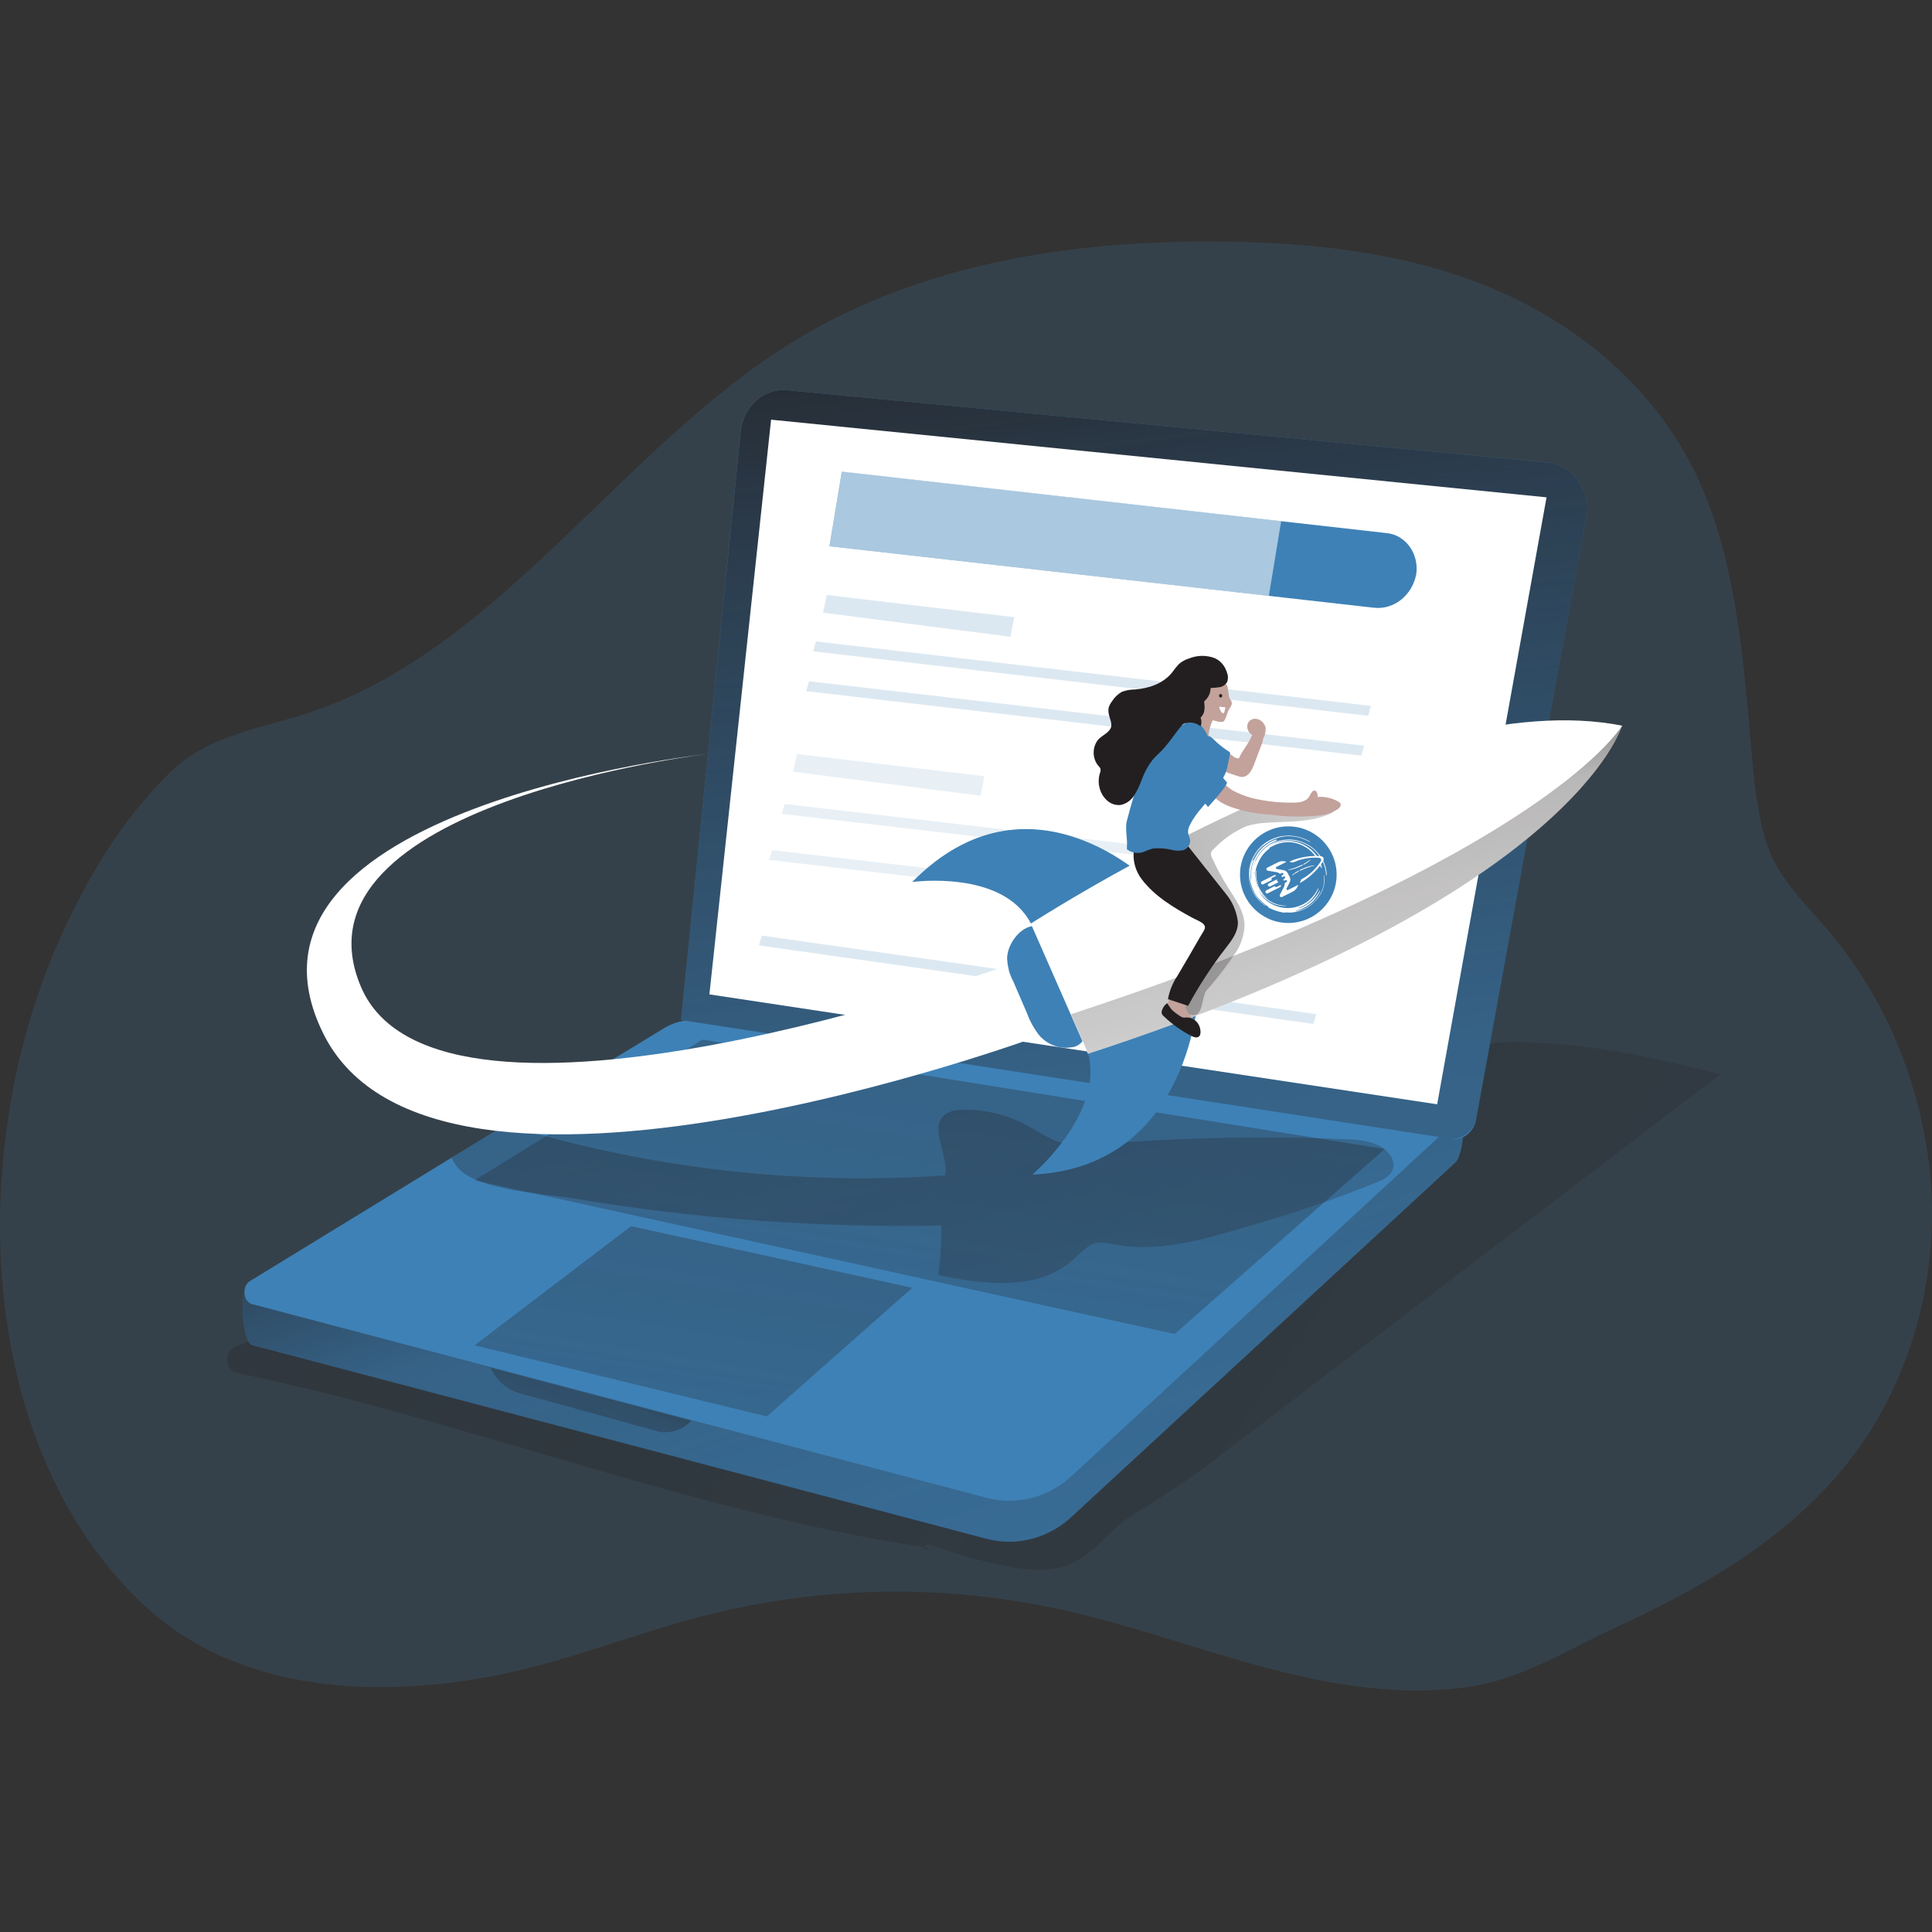
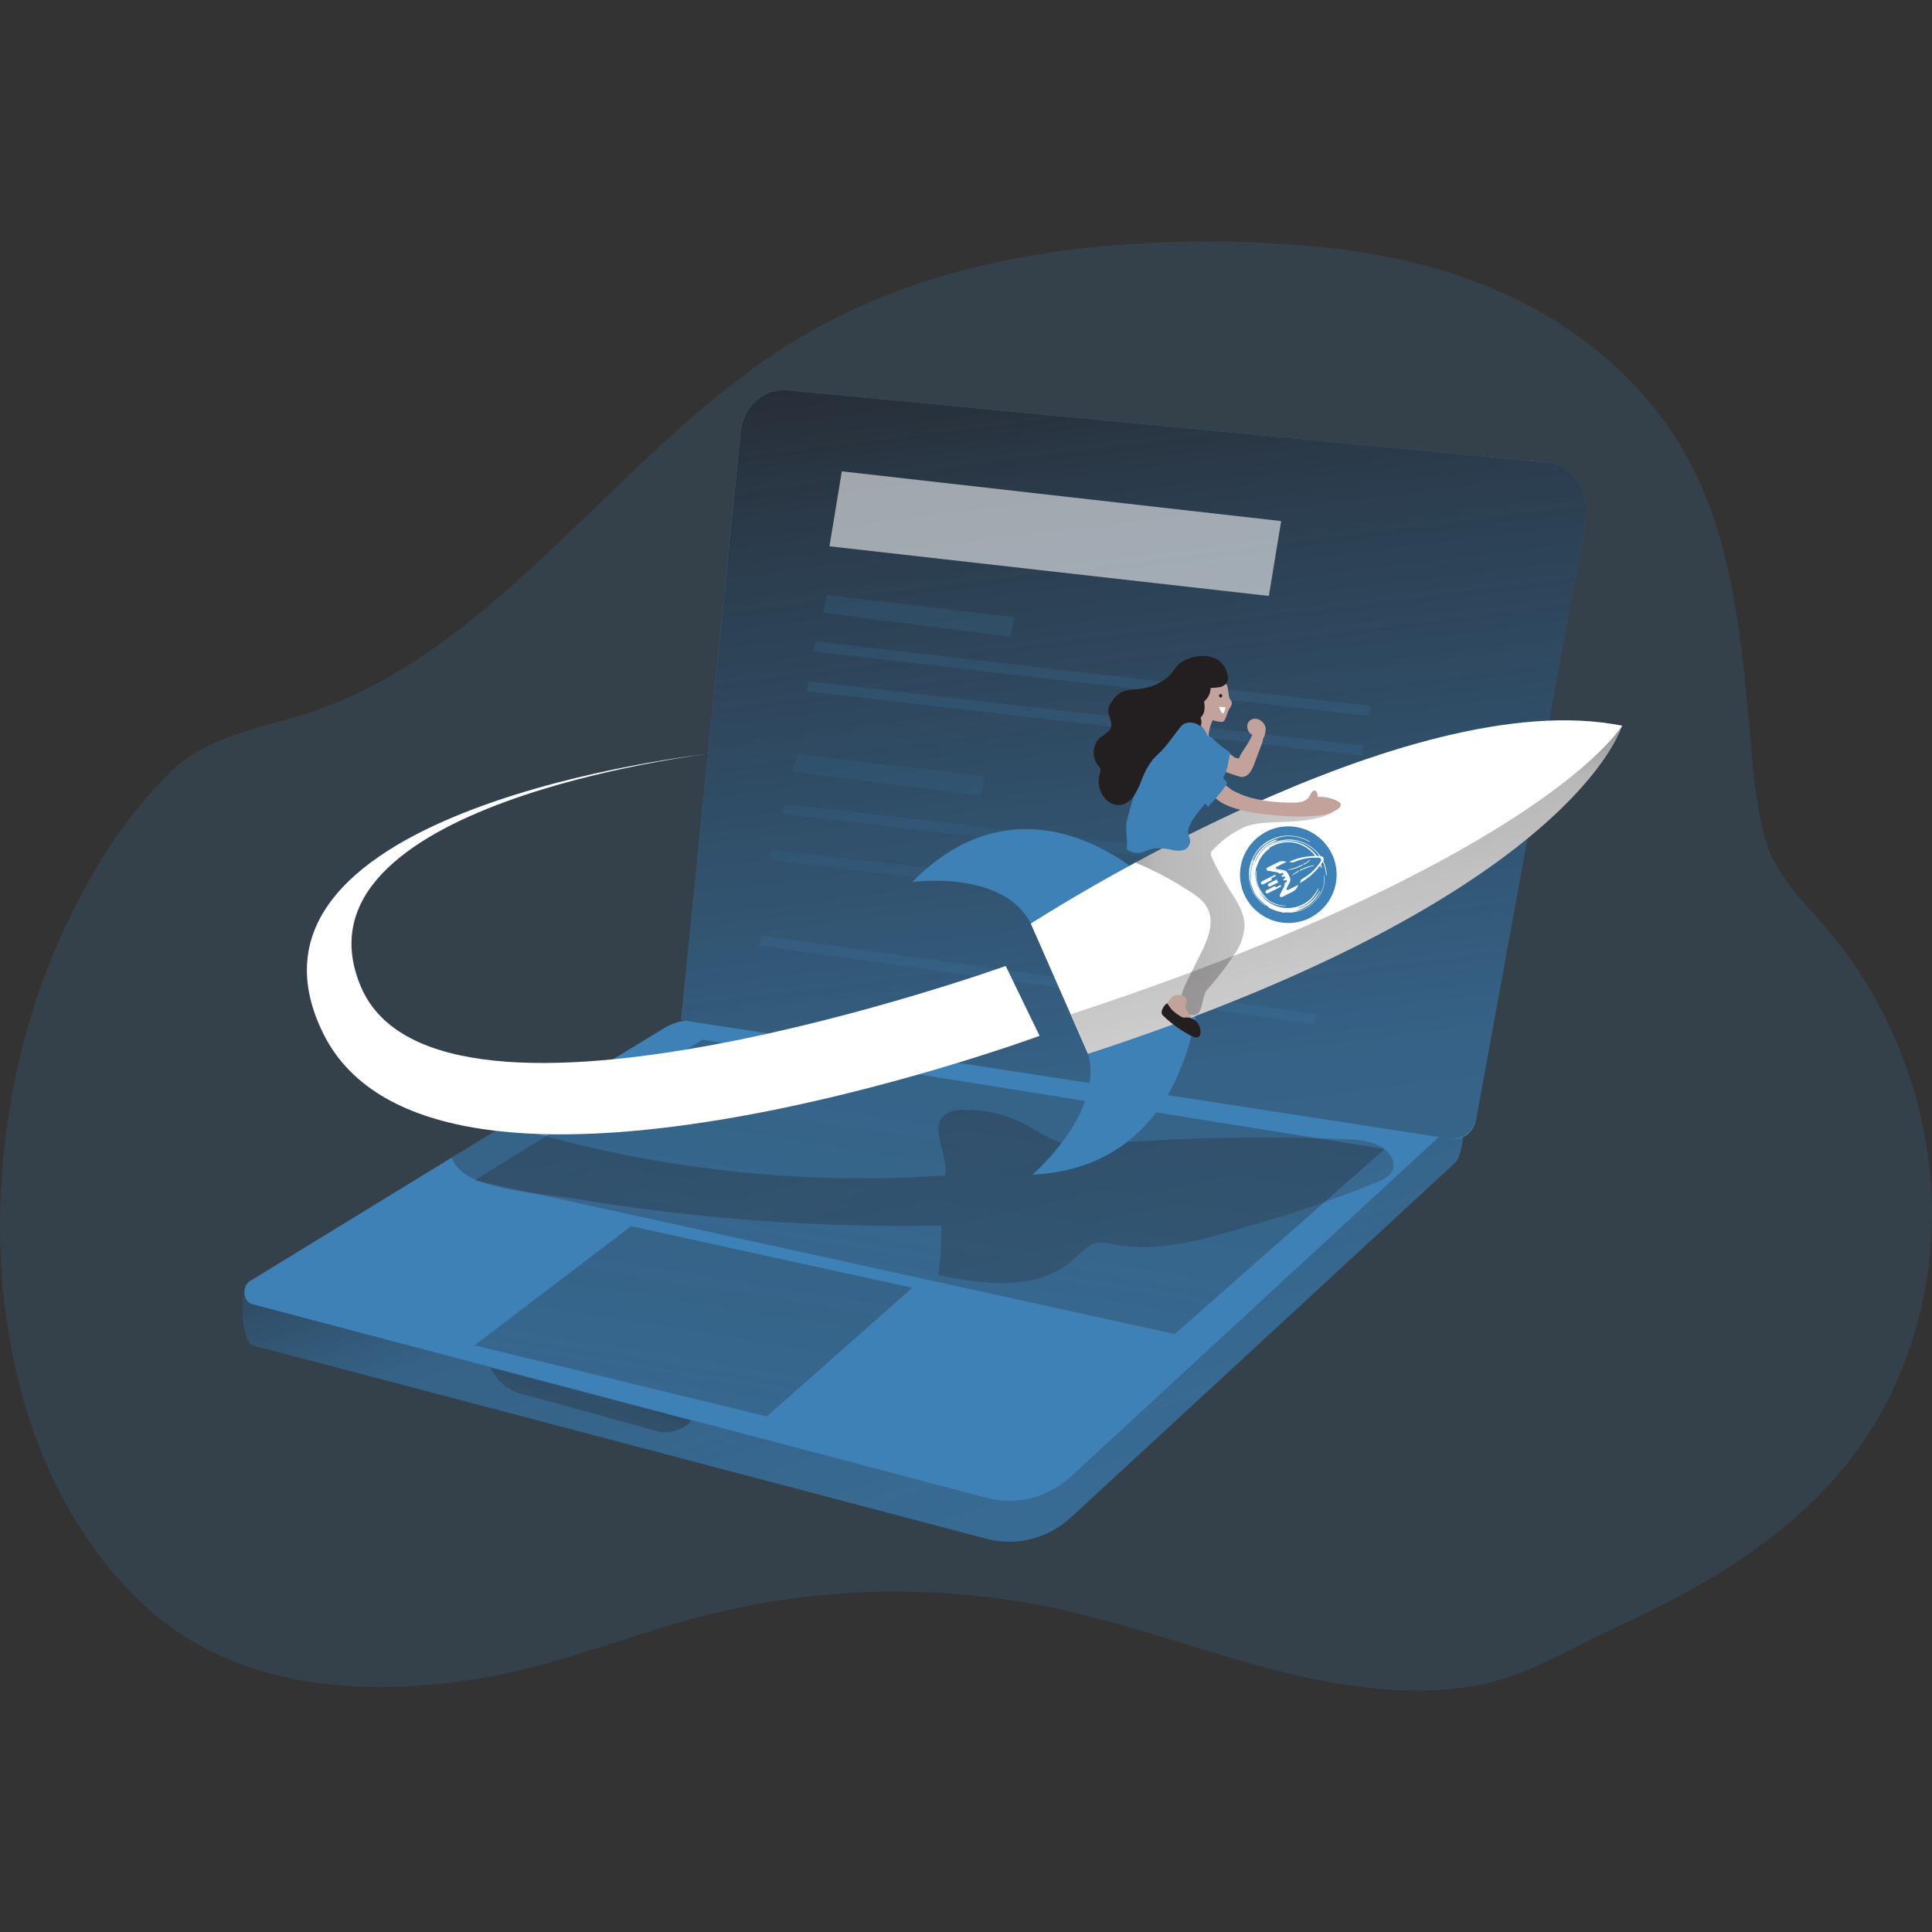
<svg xmlns="http://www.w3.org/2000/svg" width="1000" height="1000" viewBox="0 0 1000 1000" fill="none">
  <rect x="0" y="0" width="1000" height="1000" fill="#333333" stroke="none" />
  <path opacity="0.18" d="M433.001 164.337C425.191 168.269 417.505 172.516 409.963 177.189C321.832 231.605 260.137 333.719 163.636 367.645C137.511 376.834 109.46 379.35 88.35 399.459C73.122 414.534 59.863 431.789 48.945 450.774C25.887 490.092 10.577 534.173 3.989 580.231C-9.187 669.427 9.251 769.856 74.697 830.945C123.879 876.913 197.073 879.227 258.686 866.803C294.03 859.703 327.882 845.841 362.853 836.719C424.01 820.835 487.632 819.599 549.266 833.124C589.913 842.044 629.214 857.411 669.882 866.848C699.114 873.655 729.526 877.43 759.359 873.251C787.99 869.229 810.054 854.423 836.117 842.471C885.714 819.666 935.911 790.593 967.505 741.57C991.827 703.15 1003.06 656.755 999.285 610.338C995.163 563.987 977.677 520.243 949.315 485.284C936.74 469.579 920.291 455.74 914.138 435.744C908.005 415.77 907.032 392.449 905.126 371.981C900.961 327.069 895.969 280.853 875.79 241.378C853.374 197.499 813.638 166.067 770.298 148.386C726.958 130.704 680.095 125.649 633.792 125.042C565.218 124.301 494.863 133.22 432.96 164.382L433.001 164.337Z" fill="#3E81B6" />
-   <path d="M890.375 556.102L843.761 591.78L636.838 749.433C620.947 761.858 604.394 773.249 587.282 783.561C573.319 791.74 565.342 807.354 548.458 811.511C540.067 813.084 531.491 812.926 523.162 811.039C509.53 808.635 496.147 804.95 483.116 800.008C481.521 799.423 479.242 799.064 478.537 800.726C477.833 802.389 481.666 802.209 480.319 801.086C358.999 783.247 243.107 735.683 122.885 710.7C119.322 709.981 116.981 706.274 117.643 702.409C118.058 700.005 119.57 698.006 121.663 697.107C131.338 692.816 141.903 691.153 152.552 688.906C171.736 685.064 190.651 681.335 209.794 677.942C248.369 670.708 287.297 666.012 326.39 663.9C391.318 660.934 456.826 668.438 521.028 657.542C582.02 647.184 639.427 620.763 696.172 594.296C709.886 587.938 723.829 581.332 734.561 570.144C742.972 561.381 749.726 549.811 760.436 544.037C771.562 538.083 785.111 539.139 797.065 539.723C828.596 541.228 859.734 548.193 890.375 556.079V556.102Z" fill="url(#paint0_linear_1228_1884)" />
  <path d="M128.129 666.439L399.089 538.6C404.952 535.409 411.582 534.219 418.087 535.185L753.229 566.077C759.652 567.066 758.492 596.97 753.229 601.756L555.297 784.483C543.198 796.054 526.666 800.57 510.962 796.548L130.511 696.209C125.664 694.928 123.571 668.888 128.129 666.439Z" fill="#3E81B6" />
  <path d="M128.129 666.439L399.089 538.6C404.952 535.409 411.582 534.219 418.087 535.185L753.229 566.077C759.652 567.066 758.492 596.97 753.229 601.756L555.297 784.483C543.198 796.054 526.666 800.57 510.962 796.548L130.511 696.209C125.664 694.928 123.571 668.888 128.129 666.439Z" fill="url(#paint1_linear_1228_1884)" />
  <path d="M753.332 580.546L555.4 763.273C543.321 774.866 526.789 779.382 511.065 775.383L130.531 675.021C125.683 673.741 125.041 665.428 129.578 662.956L233.868 599.126L261.277 582.411L344.643 531.612C350.506 528.422 357.136 527.231 363.641 528.197L749.976 564.639C756.398 565.47 758.532 575.783 753.353 580.568L753.332 580.546Z" fill="#3E81B6" />
  <path d="M363.601 538.105L716.725 594.745L608.022 690.479L245.637 610.944L363.601 538.105Z" fill="url(#paint2_linear_1228_1884)" />
  <path d="M326.641 634.669L472.159 666.573L396.914 733.144L245.637 696.342L326.641 634.669Z" fill="url(#paint3_linear_1228_1884)" />
  <path d="M253.883 707.869C256.887 714.429 262.356 719.26 268.882 721.169C279.572 723.955 341.89 741.278 341.89 741.278C341.89 741.278 352.041 742.581 357.655 735.324L253.883 707.891V707.869Z" fill="url(#paint4_linear_1228_1884)" />
  <path d="M352.518 527.972L751.075 589.488C757.145 590.409 762.801 586.028 764.024 579.535L820.872 268.159C823.275 255.106 815.444 242.412 803.407 239.806C802.62 239.626 801.812 239.514 801.004 239.424L407.418 201.993C395.361 200.847 384.691 210.351 383.366 223.404L352.518 527.972Z" fill="#3E81B6" />
  <path d="M352.518 527.972L750.039 589.308C756.71 590.342 762.946 585.534 764.272 578.367L820.892 268.159C823.296 255.106 815.464 242.412 803.428 239.806C802.64 239.626 801.833 239.514 801.025 239.424L407.439 201.993C395.381 200.847 384.712 210.351 383.386 223.404L352.538 527.972H352.518Z" fill="url(#paint5_linear_1228_1884)" />
-   <path d="M743.866 571.582L800.486 257.42L399.111 217.226L367.186 514.694L743.866 571.582Z" fill="white" />
-   <path d="M710.864 314.532L429.338 282.741L435.719 244.097L717.328 275.888C726.713 276.54 733.819 285.324 733.218 295.502C733.177 296.131 733.114 296.783 733.011 297.412C730.773 308.443 721.202 315.835 710.864 314.532Z" fill="#3E81B6" />
  <path opacity="0.56" d="M429.338 282.763L656.751 308.466L663.132 269.71L435.719 243.962L429.338 282.763Z" fill="white" />
  <path opacity="0.18" d="M708.148 370.498L420.842 337.134L422.354 332.012L709.619 365.376L708.148 370.498Z" fill="#3E81B6" />
  <path opacity="0.18" d="M522.978 329.585L425.959 317.116L427.948 307.972L524.987 319.453L522.978 329.585Z" fill="#3E81B6" />
  <path opacity="0.18" d="M704.586 391.101L417.279 357.737L418.75 352.614L706.057 385.978L704.586 391.101Z" fill="#3E81B6" />
  <g opacity="0.66">
    <path opacity="0.18" d="M507.544 411.883L410.525 399.459L412.514 390.27L509.554 401.75L507.544 411.883Z" fill="#3E81B6" />
    <path opacity="0.18" d="M691.949 454.638L404.643 421.274L406.155 416.129L693.461 449.516L691.949 454.638Z" fill="#3E81B6" />
    <path opacity="0.18" d="M685.402 478.476L398.096 445.112L399.587 440.012L686.873 473.353L685.402 478.476Z" fill="#3E81B6" />
  </g>
  <path opacity="0.18" d="M679.827 529.994L392.811 489.351L394.302 484.273L681.298 524.916L679.827 529.994Z" fill="#3E81B6" />
  <path d="M720.992 605.102C719.956 608.517 716.517 610.27 713.43 611.618C690.848 620.807 667.811 628.671 644.462 635.164C622.274 641.791 599.154 648.487 576.51 644.083C573.672 643.274 570.709 643.027 567.788 643.319C562.961 644.263 559.398 648.532 555.648 651.879C536.919 668.595 509.573 664.776 485.706 660.08C486.742 651.542 487.26 642.96 487.24 634.355C423.451 635.591 359.663 630.872 296.62 620.268C282.906 617.976 245.884 616.156 236.52 603.822C235.36 602.451 234.427 600.901 233.785 599.193L261.194 582.478C262.437 582.545 263.659 582.747 264.861 583.107C337.806 605.035 413.631 613.595 489.166 608.382C491.114 597.71 480.942 584.365 488.669 577.288C491.217 575.333 494.304 574.344 497.412 574.524C508.993 574.03 520.491 576.659 530.911 582.141C537.085 585.421 542.886 589.69 549.557 591.532C556.083 592.925 562.754 593.172 569.342 592.206C611.398 588.791 653.599 587.915 695.758 589.6C702.699 589.869 709.95 590.319 715.854 594.273C719.314 596.542 722.297 600.923 720.971 605.125L720.992 605.102Z" fill="url(#paint6_linear_1228_1884)" />
  <path d="M520.575 499.978C520.575 499.978 226.97 605.395 186.82 510.762C146.691 416.13 366.459 390.202 366.459 390.202C366.459 390.202 109.649 417.949 167.263 534.847C224.899 651.745 538.081 536.15 538.081 536.15L520.554 499.978H520.575Z" fill="white" />
-   <path d="M521.258 495.596C521.382 499.933 522.48 504.156 524.448 507.931L531.679 524.692C533.212 528.871 535.387 532.735 538.101 536.128C542.389 540.846 548.501 543.048 554.55 542.081C557.409 541.879 559.958 540.082 561.304 537.318C562.547 533.836 560.455 530.129 558.777 526.893C554.281 518.176 552.354 508.246 550.22 498.562C548.584 491.013 545.228 480.364 536.734 479.308C529.213 478.364 521.714 487.665 521.279 495.596H521.258Z" fill="#3E81B6" />
  <path d="M595.013 456.526C595.013 456.526 532.882 394.898 472.16 456.526C472.16 456.526 519.085 449.965 533.566 477.982L594.992 456.526H595.013Z" fill="#3E81B6" />
  <path d="M620.391 512.874C620.391 512.874 617.429 604.136 534.332 608C534.332 608 571.54 576.276 563.233 545.406L620.391 512.851V512.874Z" fill="#3E81B6" />
  <path d="M533.566 478.049C533.566 478.049 729.447 356.164 839.559 375.666C839.559 375.666 814.657 463.423 563.129 545.429L533.545 478.049H533.566Z" fill="white" />
  <path d="M839.704 375.598C839.704 375.598 814.802 463.356 563.274 545.362L554.304 524.939L533.545 478.049C533.545 478.049 707.404 369.712 819.608 373.576C826.321 373.778 833.033 374.452 839.683 375.598H839.704Z" fill="url(#paint7_linear_1228_1884)" />
  <path d="M839.702 375.598C822.3 400.357 762.199 446.011 638.663 494.675C631.681 497.461 624.492 500.225 617.096 503.011C597.622 510.313 576.697 517.614 554.323 524.961L533.605 478.072C533.605 478.072 555.006 464.12 587.74 446.415C605.018 437.046 625.445 426.644 647.529 416.691C709.184 388.899 783.911 364.364 839.702 375.643V375.598Z" fill="white" />
  <path d="M666.832 477.734C680.639 477.734 691.832 466.541 691.832 452.734C691.832 438.927 680.639 427.734 666.832 427.734C653.025 427.734 641.832 438.927 641.832 452.734C641.832 466.541 653.025 477.734 666.832 477.734Z" fill="#3E81B6" />
  <path d="M688.756 421.117C678.314 425.835 666.567 425.071 655.277 425.88C651.92 426.015 648.585 426.599 645.353 427.565C638.972 430.239 633.13 434.283 628.22 439.45C627.557 439.945 627.06 440.664 626.79 441.495C626.708 442.371 626.915 443.225 627.329 443.966C629.836 449.493 632.715 454.818 635.947 459.873C639.78 465.827 644.317 472.163 644.172 479.465C643.778 485.059 641.769 490.384 638.433 494.698L637.605 495.956C633.648 501.73 629.359 507.212 624.739 512.402C621.342 516.199 623.538 527.837 615.313 525.029C608.166 522.625 611.646 513.413 614.07 508.56L616.805 503.033L621.404 493.777C624.905 486.789 628.468 478.499 625.506 471.219C623.413 466.142 618.628 463.064 614.132 460.345C605.638 454.885 596.75 450.235 587.531 446.393C604.809 437.024 625.237 426.622 647.321 416.668C661.74 417.972 676.242 418.219 690.682 417.342C691.884 418.601 690.185 420.443 688.673 421.117H688.756Z" fill="url(#paint8_linear_1228_1884)" />
  <path d="M630.666 395.976C630.666 396.134 627.434 395.527 627.517 395.707C628.263 396.65 629.195 397.392 630.252 397.841C634.126 399.549 638.104 400.964 642.144 402.132C646.183 402.582 648.11 398.448 649.374 394.965C650.389 392.179 651.425 389.371 652.502 386.607C653.331 384.832 653.849 382.9 654.035 380.923C654.077 380.474 654.035 380.002 653.869 379.575C653.6 379.036 653.165 378.609 652.626 378.384C651.818 378.025 650.907 378.025 650.099 378.384C648.628 379.058 647.924 380.878 647.199 382.428C645.479 385.956 642.765 388.854 641.273 392.516C640.175 392.584 639.077 392.202 638.228 391.415L633.422 388.023C633.194 387.821 632.924 387.686 632.634 387.641C632.158 387.618 631.681 387.843 631.391 388.27C630.521 389.393 630.003 390.786 629.92 392.247C629.775 392.988 629.775 393.752 629.92 394.516C630.086 395.033 630.335 395.527 630.625 395.976H630.666Z" fill="#C2A29B" />
  <path d="M634.374 387.888L636.073 389.012C636.321 389.012 636.57 389.304 636.653 389.596C636.715 389.821 636.715 390.045 636.653 390.247L635.534 395.662C635.182 398.089 634.395 400.403 633.172 402.47C632.509 403.458 627.682 399.819 626.874 399.347C624.823 397.864 623.021 395.999 621.591 393.842C620.928 392.966 620.411 391.955 620.079 390.877C619.582 388.136 619.976 385.282 621.177 382.811C623.104 378.744 626.336 380.766 628.78 383.26C630.521 384.99 632.406 386.518 634.395 387.866L634.374 387.888Z" fill="#3E81B6" />
  <path d="M603.423 522.917C603.506 523.299 603.692 523.658 603.962 523.928C607.877 528.062 612.539 531.275 617.635 533.342C617.946 533.521 618.298 533.634 618.65 533.634C619.355 533.476 619.852 532.78 619.81 531.994C619.748 531.23 619.479 530.511 619.065 529.904C618.049 528.174 616.931 526.534 615.688 525.006C614.527 523.973 613.802 522.49 613.637 520.872C613.74 520.063 613.947 519.277 614.217 518.513C615.045 515.143 609.887 514.469 607.712 515.278C605.225 516.918 603.63 519.749 603.402 522.894L603.423 522.917Z" fill="#C2A29B" />
-   <path d="M590.804 428.486C590.804 428.486 581.461 442.641 591.074 455.245C597.745 463.985 607.751 469.939 616.95 474.926C618.566 475.825 620.492 476.522 622.046 477.6C625.091 479.69 623.227 481.442 621.611 484.205C617.55 491.283 613.469 498.315 609.326 505.28C606.943 508.807 605.306 512.874 604.519 517.165L614.961 520.625C620.596 510.223 626.997 500.337 634.145 491.103C637.252 487.126 641.251 482.183 640.671 476.656C639.946 471.534 637.874 466.748 634.704 462.884L615.168 438.26L590.804 428.486Z" fill="#231F20" />
  <path d="M636.217 360.86C636.549 361.893 637.481 362.724 637.606 363.825C637.73 364.926 636.694 366.229 636.01 367.443C635.327 368.656 634.85 371.015 633.918 372.655C633.752 373.015 633.483 373.307 633.151 373.486C632.861 373.599 632.53 373.666 632.219 373.666C630.976 373.621 629.733 373.396 628.552 373.015C628.345 372.857 628.096 372.812 627.848 372.835C627.641 372.97 627.475 373.172 627.413 373.419C626.025 376.542 625.341 380.002 625.465 383.462C625.465 384.585 625.465 386.023 624.616 386.585C624.305 386.81 623.932 386.899 623.58 386.877C621.177 386.877 619.333 384.518 618.09 382.204C617.075 380.114 616.308 377.912 615.77 375.643C615.583 374.992 615.5 374.295 615.542 373.599C615.666 372.79 615.935 372.026 616.308 371.307C617.531 368.723 618.504 366.027 619.25 363.241C619.892 359.602 621.032 356.074 622.648 352.816C623.269 351.783 624.181 350.974 625.258 350.525C626.48 350.233 627.744 350.3 628.925 350.727C631.411 351.154 633.628 352.614 635.14 354.771C635.596 355.535 635.824 359.489 636.217 360.837V360.86Z" fill="#C2A29B" />
  <path d="M612.166 440.125C610.074 440.484 607.94 440.349 605.889 439.743C602.885 439.091 599.839 438.911 596.794 439.181C594.991 439.675 593.21 440.327 591.511 441.113C588.693 441.945 585.689 441.383 583.286 439.608V438.237C583.7 434.261 582.167 428.599 583.286 424.779C587.326 409.479 590.744 398.021 598.783 384.877C601.082 381.103 610.156 376.25 613.885 374.228C614.735 373.734 615.667 373.441 616.62 373.374C617.718 373.419 618.795 373.756 619.769 374.318C623.084 376.07 624.368 379.35 625.984 382.72C627.87 386.18 629.154 389.977 629.776 393.932C630.19 399.054 631.868 403.84 629.175 408.58C625.466 415.276 619.334 419.792 615.916 427.004C615.315 428.037 614.963 429.25 614.921 430.486C614.921 432.216 616.04 433.789 616.04 435.519C615.812 437.811 614.258 439.653 612.166 440.125Z" fill="#3E81B6" />
  <path d="M633.296 416.017C634.622 416.669 636.031 417.231 637.17 417.702C643.613 419.927 650.284 421.252 657.038 421.634C665.532 422.803 674.109 422.96 682.645 422.129C686.125 421.836 689.502 420.691 692.506 418.758C693.376 418.129 694.288 417.006 693.853 415.972C693.604 415.501 693.21 415.141 692.755 414.939C689.461 413.052 685.752 412.22 682.044 412.49C682.044 411.097 681.712 409.3 680.449 409.187C679.185 409.075 678.439 410.94 677.714 412.153C676.077 415.119 672.224 415.456 669.158 415.433C662.052 415.546 654.966 414.759 648.047 413.074C644.566 412.175 641.21 410.85 638.02 409.12C635.969 407.997 631.825 403.323 629.795 405.817C627.765 408.311 625.879 409.974 628.614 412.625C630.002 413.995 631.597 415.119 633.296 415.995V416.017Z" fill="#C2A29B" />
  <path d="M622.607 387.327C622.607 387.327 633.359 403.773 634.913 404.739C636.467 405.727 625.259 417.68 625.259 417.68C625.259 417.68 612.269 402.425 610.757 394.629C609.244 386.832 615.957 381.485 622.607 387.304V387.327Z" fill="#3E81B6" />
  <path d="M635.057 353.198C634.125 354.591 632.696 355.49 631.142 355.692C629.795 355.917 628.428 356.052 627.061 356.074H626.729C626.625 356.187 626.584 356.366 626.584 356.524C626.46 358.838 625.465 360.995 623.849 362.478C623.642 362.612 623.456 362.837 623.352 363.062C623.249 363.399 623.249 363.781 623.352 364.14C623.539 365.331 623.539 366.544 623.352 367.735C623.186 368.948 622.668 370.072 621.881 370.925C621.674 371.083 621.529 371.285 621.467 371.554C621.467 371.779 621.529 371.981 621.633 372.183C622.006 373.419 621.923 374.767 621.405 375.958C619.312 374.228 616.619 373.599 614.05 374.228C613.284 374.295 612.558 374.632 611.958 375.172C608.291 379.373 605.266 384.338 601.413 388.382C599.776 390.112 597.932 391.618 596.399 393.505C594.079 396.561 592.235 400.021 590.909 403.705C589.894 406.603 588.568 409.344 586.931 411.883C585.274 414.422 582.746 416.152 579.908 416.669C577.215 416.916 574.563 415.927 572.595 413.928C569.094 410.445 567.809 405.076 569.301 400.2C569.653 399.459 569.757 398.605 569.57 397.796C569.363 397.347 569.052 396.943 568.7 396.628C565.199 392.674 565.199 386.45 568.7 382.496C570.544 380.631 574.957 378.811 575.205 375.711C575.454 372.61 572.906 369.555 573.942 365.982C574.314 364.904 574.874 363.893 575.558 363.017C576.883 360.905 578.665 359.197 580.758 358.051C582.871 357.288 585.108 356.883 587.346 356.883C594.534 356.344 602.034 353.917 606.778 347.964C607.856 346.413 609.016 344.975 610.28 343.627C611.771 342.369 613.47 341.448 615.272 340.886C619.623 339.089 624.429 338.999 628.822 340.684C631.908 342.077 634.249 344.953 635.161 348.435C635.762 349.963 635.72 351.693 635.057 353.198Z" fill="#231F20" />
  <path d="M634.27 366.072C633.214 366.027 632.157 365.938 631.121 365.78C630.81 366.409 632.199 368.746 632.489 368.926C632.779 369.218 633.234 369.218 633.524 368.926C633.649 368.746 633.732 368.521 633.773 368.297L634.27 366.027" fill="white" />
  <path d="M631.803 361.017C632.261 361.017 632.632 360.615 632.632 360.118C632.632 359.622 632.261 359.22 631.803 359.22C631.346 359.22 630.975 359.622 630.975 360.118C630.975 360.615 631.346 361.017 631.803 361.017Z" fill="#231F20" />
  <path d="M648.978 372.071C647.507 372.251 646.243 373.284 645.725 374.767C645.269 376.722 645.953 378.789 647.486 379.935C648.998 381.035 650.718 381.709 652.52 381.934C653.059 382.136 653.639 382.046 654.116 381.687C654.343 381.395 654.509 381.058 654.551 380.676C654.986 379.35 655.151 377.935 655.069 376.542C654.302 373.666 651.733 371.779 648.978 372.049V372.071Z" fill="#C2A29B" />
  <path d="M604.084 519.255C602.779 520.176 601.805 521.569 601.349 523.187C601.204 523.681 601.204 524.22 601.349 524.737C601.535 525.186 601.826 525.568 602.198 525.86C606.59 530.084 611.521 533.612 616.845 536.285C617.529 536.667 618.254 536.892 619.021 536.959C619.787 537.049 620.533 536.712 620.989 536.038C621.258 535.566 621.383 535.027 621.383 534.465C621.507 530.286 618.482 526.781 614.608 526.647C614.525 526.647 614.422 526.647 614.339 526.647C613.655 526.714 612.992 526.714 612.308 526.647C611.687 526.467 611.086 526.175 610.547 525.748C609.097 524.827 607.751 523.793 606.487 522.603C605.637 521.524 604.85 520.401 604.104 519.232L604.084 519.255Z" fill="#231F20" />
  <mask id="mask0_1228_1884" style="mask-type:luminance" maskUnits="userSpaceOnUse" x="638" y="424" width="56" height="60">
    <path d="M693.9 440.323L653.998 424.247L638.352 467.739L678.253 483.815L693.9 440.323Z" fill="white" />
  </mask>
  <g mask="url(#mask0_1228_1884)">
    <path d="M649.512 446.395C649.717 446.15 649.807 445.846 649.938 445.564C653.126 438.687 658.592 435.147 666.039 434.57C668.637 434.369 671.166 434.818 673.623 435.686C677.567 437.079 680.768 439.469 683.245 442.838C683.389 443.033 683.542 443.138 683.786 443.188C684.946 443.423 685.424 444.293 685 445.395C684.902 445.651 685.002 445.838 685.096 446.038C685.981 447.937 686.468 449.942 686.66 452.023C686.693 452.385 686.715 452.752 686.584 453.147C686.357 453.028 686.386 452.834 686.373 452.666C686.212 450.538 685.728 448.489 684.889 446.527C684.829 446.387 684.797 446.228 684.621 446.109C684.362 446.476 684.097 446.837 683.848 447.208C683.72 447.399 683.835 447.593 683.888 447.781C684.033 448.295 684.198 448.806 684.081 449.443C683.546 449.063 683.668 448.423 683.292 447.979C680.442 451.727 676.963 454.726 672.883 457.042C672.769 456.852 672.898 456.741 672.944 456.621C673.081 456.265 673.285 455.936 673.324 455.542C673.352 455.266 673.587 455.158 673.799 455.04C675.65 454.008 677.379 452.802 678.958 451.382C680.727 449.79 682.248 447.989 683.55 445.998C683.981 445.339 683.936 444.742 683.438 444.265C683.283 444.117 683.109 444.059 682.907 444.036C680.91 443.808 678.917 443.903 676.935 444.177C674.682 444.488 672.474 445.025 670.398 445.971C669.522 446.371 668.714 446.618 667.819 446.138C667.709 446.08 667.563 446.118 667.407 445.949C671.659 444.052 676.075 443.122 680.679 443.064C680.697 442.884 680.581 442.807 680.506 442.711C678.919 440.69 677.001 439.077 674.713 437.893C670.696 435.813 666.487 435.359 662.156 436.55C660.506 437.003 658.921 437.752 657.419 438.619C657.271 438.704 657.167 438.8 657.122 438.998C657.061 439.27 656.803 439.425 656.592 439.586C655.055 440.757 653.763 442.157 652.701 443.769C651.744 445.221 651.075 446.81 650.464 448.434C649.745 450.348 649.657 452.31 649.884 454.301C650.083 456.043 650.504 457.734 651.256 459.328C651.285 459.391 651.336 459.443 651.408 459.545C651.882 460.552 652.435 461.446 653.07 462.291C653.458 463.046 654.061 463.631 654.641 464.226C656.313 465.94 658.328 467.129 660.568 467.92C661.998 468.425 663.487 468.699 665.01 468.751C665.252 468.759 665.513 468.711 665.715 468.925C662.692 469.089 659.883 468.339 657.29 466.809C654.707 465.284 652.693 463.173 651.194 460.576C653.436 465.041 657.003 467.944 661.759 469.329C665.855 470.522 669.89 470.171 673.769 468.375C677.633 466.586 680.405 463.676 682.226 459.806C682.468 460.014 682.376 460.192 682.307 460.352C680.728 464.012 678.3 466.911 674.762 468.815C673.715 469.379 672.61 469.805 671.488 470.19C672.678 470.11 673.76 469.688 674.807 469.149C678.107 467.451 680.652 464.945 682.618 461.82C682.816 461.506 682.861 461.089 683.24 460.879C683.217 462.003 680.792 465.695 678.22 467.749C675.93 469.579 673.361 470.807 670.482 471.491C670.788 471.569 670.984 471.544 671.475 471.454C675.699 470.679 678.954 468.346 681.638 465.098C682.616 463.914 683.429 462.619 684.089 461.234C685.066 459.183 685.372 456.986 685.416 454.741C685.424 454.344 685.393 453.947 685.387 453.549C685.384 453.401 685.328 453.235 685.483 453.118C685.608 453.169 685.579 453.282 685.586 453.374C685.75 455.677 685.502 457.927 684.747 460.12C683.736 463.058 681.863 465.394 679.65 467.488C676.914 470.078 673.612 471.508 669.937 472.129C668.661 472.344 667.363 472.409 666.084 472.265C665.397 472.187 664.758 472.465 664.082 472.337C662.468 472.032 660.893 471.604 659.355 471.017C658.44 470.667 657.556 470.259 656.685 469.818C656.529 469.739 656.265 469.686 656.539 469.404C654.575 468.203 652.965 466.619 651.382 464.966C649.496 462.997 648.488 460.61 647.678 458.106C646.876 455.627 646.533 453.067 646.821 450.458C647.164 447.353 648.267 444.529 650.018 441.945C651.316 440.03 652.853 438.347 654.668 436.915C650.677 439.579 646.476 445.51 646.599 452.923C646.71 459.606 649.632 464.834 655.097 468.788C654.747 468.801 654.611 468.639 654.47 468.537C649.791 465.144 647.139 460.553 646.501 454.808C646.145 451.595 646.566 448.465 647.758 445.453C650.023 439.735 654.089 435.852 659.821 433.747C663.817 432.279 667.916 432.198 672.036 433.163C674.111 433.65 676.057 434.488 677.908 435.545C678.027 435.613 678.144 435.686 678.207 435.899C677.826 435.73 677.487 435.606 677.172 435.437C674.223 433.853 671.097 432.926 667.736 432.834C666.815 432.809 665.893 432.777 664.979 432.895C661.565 433.337 658.448 434.571 655.604 436.509C653.472 437.963 651.687 439.771 650.252 441.917C649.629 442.847 649.061 443.814 648.644 444.86C648.587 445.003 648.408 445.158 648.699 445.302C648.832 445.368 648.703 445.566 648.653 445.69C648 447.32 647.612 449.014 647.436 450.758C647.299 452.117 647.293 453.478 647.466 454.837C647.485 454.988 647.486 454.988 647.645 455.242C647.731 454.918 647.664 454.626 647.641 454.342C647.434 451.84 647.641 449.374 648.413 446.984C649.936 442.27 652.809 438.614 657.089 436.1C658.142 435.482 659.219 434.909 660.427 434.648C660.625 434.605 660.844 434.521 661.023 434.727C660.966 434.954 660.767 435.024 660.596 435.109C659.745 435.529 658.873 435.909 658.038 436.36C655.264 437.856 653.007 439.928 651.316 442.596C650.574 443.768 649.84 444.952 649.499 446.393C649.165 447.015 649.046 447.633 648.957 448.26C649.142 447.638 649.327 447.017 649.512 446.395ZM669.396 435.497C671.667 435.851 673.793 436.6 675.787 437.754C677.936 438.997 679.758 440.597 681.256 442.574C681.641 443.082 682.224 443.253 682.862 443.033C680.626 439.615 676.226 436.241 670.812 435.288C665.8 434.406 661.124 435.281 656.859 438.134C660.704 435.78 664.848 434.834 669.396 435.497ZM649.098 452.267C649.111 452.29 649.124 452.314 649.139 452.335C649.141 452.337 649.173 452.325 649.174 452.318C649.185 451.973 649.194 451.627 649.204 451.282C648.95 451.588 649.133 451.909 649.098 452.267ZM648.807 448.984C648.818 448.891 648.915 448.799 648.799 448.696C648.719 449.07 648.598 449.427 648.602 449.848C648.757 449.575 648.705 449.293 648.807 448.984Z" fill="white" />
    <path d="M659.762 451.266C658.598 451.074 657.47 450.883 656.341 450.696C655.915 450.625 655.585 450.44 655.507 449.976C655.428 449.512 655.666 449.23 656.062 449.033C657.939 448.097 659.809 447.149 661.688 446.218C662.846 445.643 664.061 445.625 665.294 445.908C665.454 445.944 665.622 445.992 665.786 446.157C665.296 446.401 664.823 446.635 664.351 446.871C663.186 447.455 662.02 448.038 660.857 448.627C660.594 448.76 660.301 448.879 660.369 449.277C660.434 449.656 660.693 449.764 661.029 449.819C662.116 449.996 663.202 450.184 664.286 450.38C665.321 450.567 666.113 451.098 666.593 452.061C666.903 452.682 667.231 453.295 667.543 453.917C668.079 454.986 667.966 456.013 667.371 457.033C667.008 457.656 666.715 458.321 666.386 458.964C666.264 459.203 666.132 459.438 665.996 459.67C665.831 459.953 665.786 460.233 666.01 460.5C666.246 460.78 666.528 460.736 666.816 460.583C668.431 459.729 670.116 459.012 671.691 458.079C671.736 458.053 671.792 458.044 671.919 458.002C671.83 458.581 671.585 459.037 671.327 459.477C670.742 460.477 669.87 461.153 668.841 461.658C667.136 462.494 665.443 463.353 663.746 464.204C663.265 464.446 662.911 464.407 662.595 464.064C662.315 463.76 662.308 463.409 662.542 462.964C663.241 461.636 663.948 460.311 664.616 458.967C664.849 458.499 664.975 457.973 664.927 457.44C664.899 457.123 665.036 456.975 665.296 456.858C665.527 456.753 665.761 456.648 665.956 456.475C666.179 456.278 666.228 456.055 666.075 455.793C665.926 455.539 665.723 455.433 665.435 455.551C665.369 455.578 665.304 455.606 665.239 455.635C664.509 455.956 664.458 455.929 664.252 455.105C664.423 454.91 664.684 454.852 664.896 454.717C665.19 454.529 665.311 454.278 665.151 453.958C664.994 453.646 664.732 453.555 664.403 453.71C664.314 453.752 664.221 453.788 664.131 453.828C663.655 454.04 663.458 453.932 663.332 453.419C663.29 453.248 663.378 453.187 663.494 453.123C663.668 453.027 663.851 452.945 664.014 452.834C664.285 452.65 664.366 452.389 664.217 452.092C664.065 451.791 663.823 451.704 663.509 451.855C663.433 451.892 663.344 451.91 663.277 451.96C662.811 452.306 662.383 452.312 661.917 451.918C661.313 451.408 660.523 451.426 659.762 451.266Z" fill="white" />
    <path d="M656.409 462.264C656.039 462.49 655.682 462.533 655.345 462.294C654.794 461.904 654.879 461.153 655.535 460.801C656.371 460.351 657.228 459.94 658.077 459.514C658.583 459.259 659.094 459.013 659.598 458.752C659.778 458.659 659.897 458.648 660.009 458.857C660.203 459.218 660.516 459.231 660.848 459.071C661.372 458.819 661.888 458.551 662.41 458.297C662.572 458.218 662.722 458.097 662.918 458.122C663.137 458.579 662.988 458.969 662.482 459.224C661.266 459.835 660.046 460.437 658.829 461.045C658.03 461.444 657.233 461.848 656.409 462.264Z" fill="white" />
    <path d="M657.151 454.166C657.94 453.777 658.699 453.394 659.464 453.028C659.942 452.799 660.211 452.872 660.512 453.321C659.855 453.654 659.204 453.983 658.553 454.313C658.239 454.473 658.006 454.685 658.128 455.082C658.164 455.2 658.24 455.306 658.296 455.413C658.2 455.595 658.021 455.633 657.876 455.706C656.587 456.355 655.294 456.998 654 457.638C653.492 457.889 653.069 457.801 652.799 457.403C652.499 456.962 652.64 456.445 653.18 456.164C654.273 455.597 655.378 455.055 656.479 454.502C656.694 454.394 656.909 454.287 657.151 454.166Z" fill="white" />
    <path d="M659.486 455.872C660.023 455.633 660.502 455.328 661.103 455.204C661.1 455.513 660.847 455.74 661.033 456.019C661.199 456.268 661.423 456.365 661.697 456.36C661.721 456.632 661.556 456.737 661.396 456.818C660.082 457.484 658.767 458.148 657.443 458.795C657.051 458.987 656.536 458.793 656.34 458.432C656.124 458.034 656.254 457.546 656.7 457.305C657.61 456.814 658.538 456.357 659.486 455.872Z" fill="white" />
    <path d="M653.096 462.314C652.437 461.446 651.883 460.552 651.433 459.561C651.095 458.569 650.696 457.629 650.462 456.631C650.019 454.744 650 452.842 650.206 450.928C650.22 450.803 650.233 450.798 650.454 450.58C650.17 453.353 650.367 456.064 651.409 458.67C652.451 461.274 654.075 463.438 656.297 465.161C655.037 464.435 654.043 463.427 653.096 462.314Z" fill="white" />
    <path d="M667.411 450.009C669.806 449.455 672.019 448.491 674.223 447.452C674.317 447.709 674.296 447.877 674.073 447.985C671.825 449.073 669.539 450.048 667.02 450.298C666.892 450.311 666.742 450.382 666.588 450.191C666.873 450.129 667.128 450.073 667.411 450.009Z" fill="white" />
    <path d="M672.684 450.482C673.042 450.067 673.54 449.951 673.983 449.747C675.83 448.898 677.723 448.189 679.759 447.957C679.963 447.934 680.173 447.871 680.39 448.015C679.062 448.305 677.769 448.701 676.496 449.164C675.219 449.629 673.99 450.205 672.778 450.78C672.63 450.711 672.665 450.607 672.684 450.482Z" fill="white" />
    <path d="M675.232 447.37C675.039 447.454 674.907 447.606 674.688 447.591C674.585 447.356 674.662 447.199 674.883 447.083C675.987 446.5 677.056 445.861 678.035 445.08C678.09 445.035 678.151 445 678.289 445.069C677.418 446.044 676.344 446.708 675.232 447.37Z" fill="white" />
    <path d="M670.156 452.273C669.684 452.598 669.238 452.906 668.791 453.214C668.768 453.18 668.745 453.147 668.723 453.114C669.721 452.044 670.955 451.302 672.251 450.595C672.386 450.963 672.193 451.086 671.974 451.211C671.374 451.555 670.779 451.907 670.156 452.273Z" fill="white" />
  </g>
  <defs>
    <linearGradient id="paint0_linear_1228_1884" x1="-293.407" y1="-15.02" x2="1881.82" y2="1485.12" gradientUnits="userSpaceOnUse">
      <stop stop-color="#231F20" />
      <stop offset="0.08" stop-color="#231F20" stop-opacity="0.69" />
      <stop offset="0.21" stop-color="#231F20" stop-opacity="0.32" />
      <stop offset="1" stop-color="#231F20" stop-opacity="0" />
    </linearGradient>
    <linearGradient id="paint1_linear_1228_1884" x1="396.396" y1="473.984" x2="644.371" y2="1200.12" gradientUnits="userSpaceOnUse">
      <stop stop-color="#231F20" />
      <stop offset="0.08" stop-color="#231F20" stop-opacity="0.69" />
      <stop offset="0.21" stop-color="#231F20" stop-opacity="0.32" />
      <stop offset="1" stop-color="#231F20" stop-opacity="0" />
    </linearGradient>
    <linearGradient id="paint2_linear_1228_1884" x1="517.861" y1="333.921" x2="364.426" y2="1290.39" gradientUnits="userSpaceOnUse">
      <stop stop-color="#231F20" />
      <stop offset="0.08" stop-color="#231F20" stop-opacity="0.69" />
      <stop offset="0.21" stop-color="#231F20" stop-opacity="0.32" />
      <stop offset="1" stop-color="#231F20" stop-opacity="0" />
    </linearGradient>
    <linearGradient id="paint3_linear_1228_1884" x1="387.985" y1="468.164" x2="269.747" y2="1205.15" gradientUnits="userSpaceOnUse">
      <stop stop-color="#231F20" />
      <stop offset="0.08" stop-color="#231F20" stop-opacity="0.69" />
      <stop offset="0.21" stop-color="#231F20" stop-opacity="0.32" />
      <stop offset="1" stop-color="#231F20" stop-opacity="0" />
    </linearGradient>
    <linearGradient id="paint4_linear_1228_1884" x1="317.858" y1="687.85" x2="256.153" y2="834.212" gradientUnits="userSpaceOnUse">
      <stop stop-color="#231F20" />
      <stop offset="0.08" stop-color="#231F20" stop-opacity="0.69" />
      <stop offset="0.21" stop-color="#231F20" stop-opacity="0.32" />
      <stop offset="1" stop-color="#231F20" stop-opacity="0" />
    </linearGradient>
    <linearGradient id="paint5_linear_1228_1884" x1="555.318" y1="95.767" x2="825.257" y2="2269.54" gradientUnits="userSpaceOnUse">
      <stop stop-color="#231F20" />
      <stop offset="0.08" stop-color="#231F20" stop-opacity="0.69" />
      <stop offset="0.21" stop-color="#231F20" stop-opacity="0.32" />
      <stop offset="1" stop-color="#231F20" stop-opacity="0" />
    </linearGradient>
    <linearGradient id="paint6_linear_1228_1884" x1="428.713" y1="355.939" x2="611.815" y2="1136.22" gradientUnits="userSpaceOnUse">
      <stop stop-color="#231F20" />
      <stop offset="0.08" stop-color="#231F20" stop-opacity="0.69" />
      <stop offset="0.21" stop-color="#231F20" stop-opacity="0.32" />
      <stop offset="1" stop-color="#231F20" stop-opacity="0" />
    </linearGradient>
    <linearGradient id="paint7_linear_1228_1884" x1="673.573" y1="357.444" x2="750.173" y2="703.205" gradientUnits="userSpaceOnUse">
      <stop stop-color="#231F20" />
      <stop offset="0.08" stop-color="#231F20" stop-opacity="0.69" />
      <stop offset="0.21" stop-color="#231F20" stop-opacity="0.32" />
      <stop offset="1" stop-color="#231F20" stop-opacity="0" />
    </linearGradient>
    <linearGradient id="paint8_linear_1228_1884" x1="522.852" y1="480.274" x2="888.568" y2="454.174" gradientUnits="userSpaceOnUse">
      <stop stop-color="#231F20" />
      <stop offset="0.08" stop-color="#231F20" stop-opacity="0.69" />
      <stop offset="0.21" stop-color="#231F20" stop-opacity="0.32" />
      <stop offset="1" stop-color="#231F20" stop-opacity="0" />
    </linearGradient>
  </defs>
</svg>